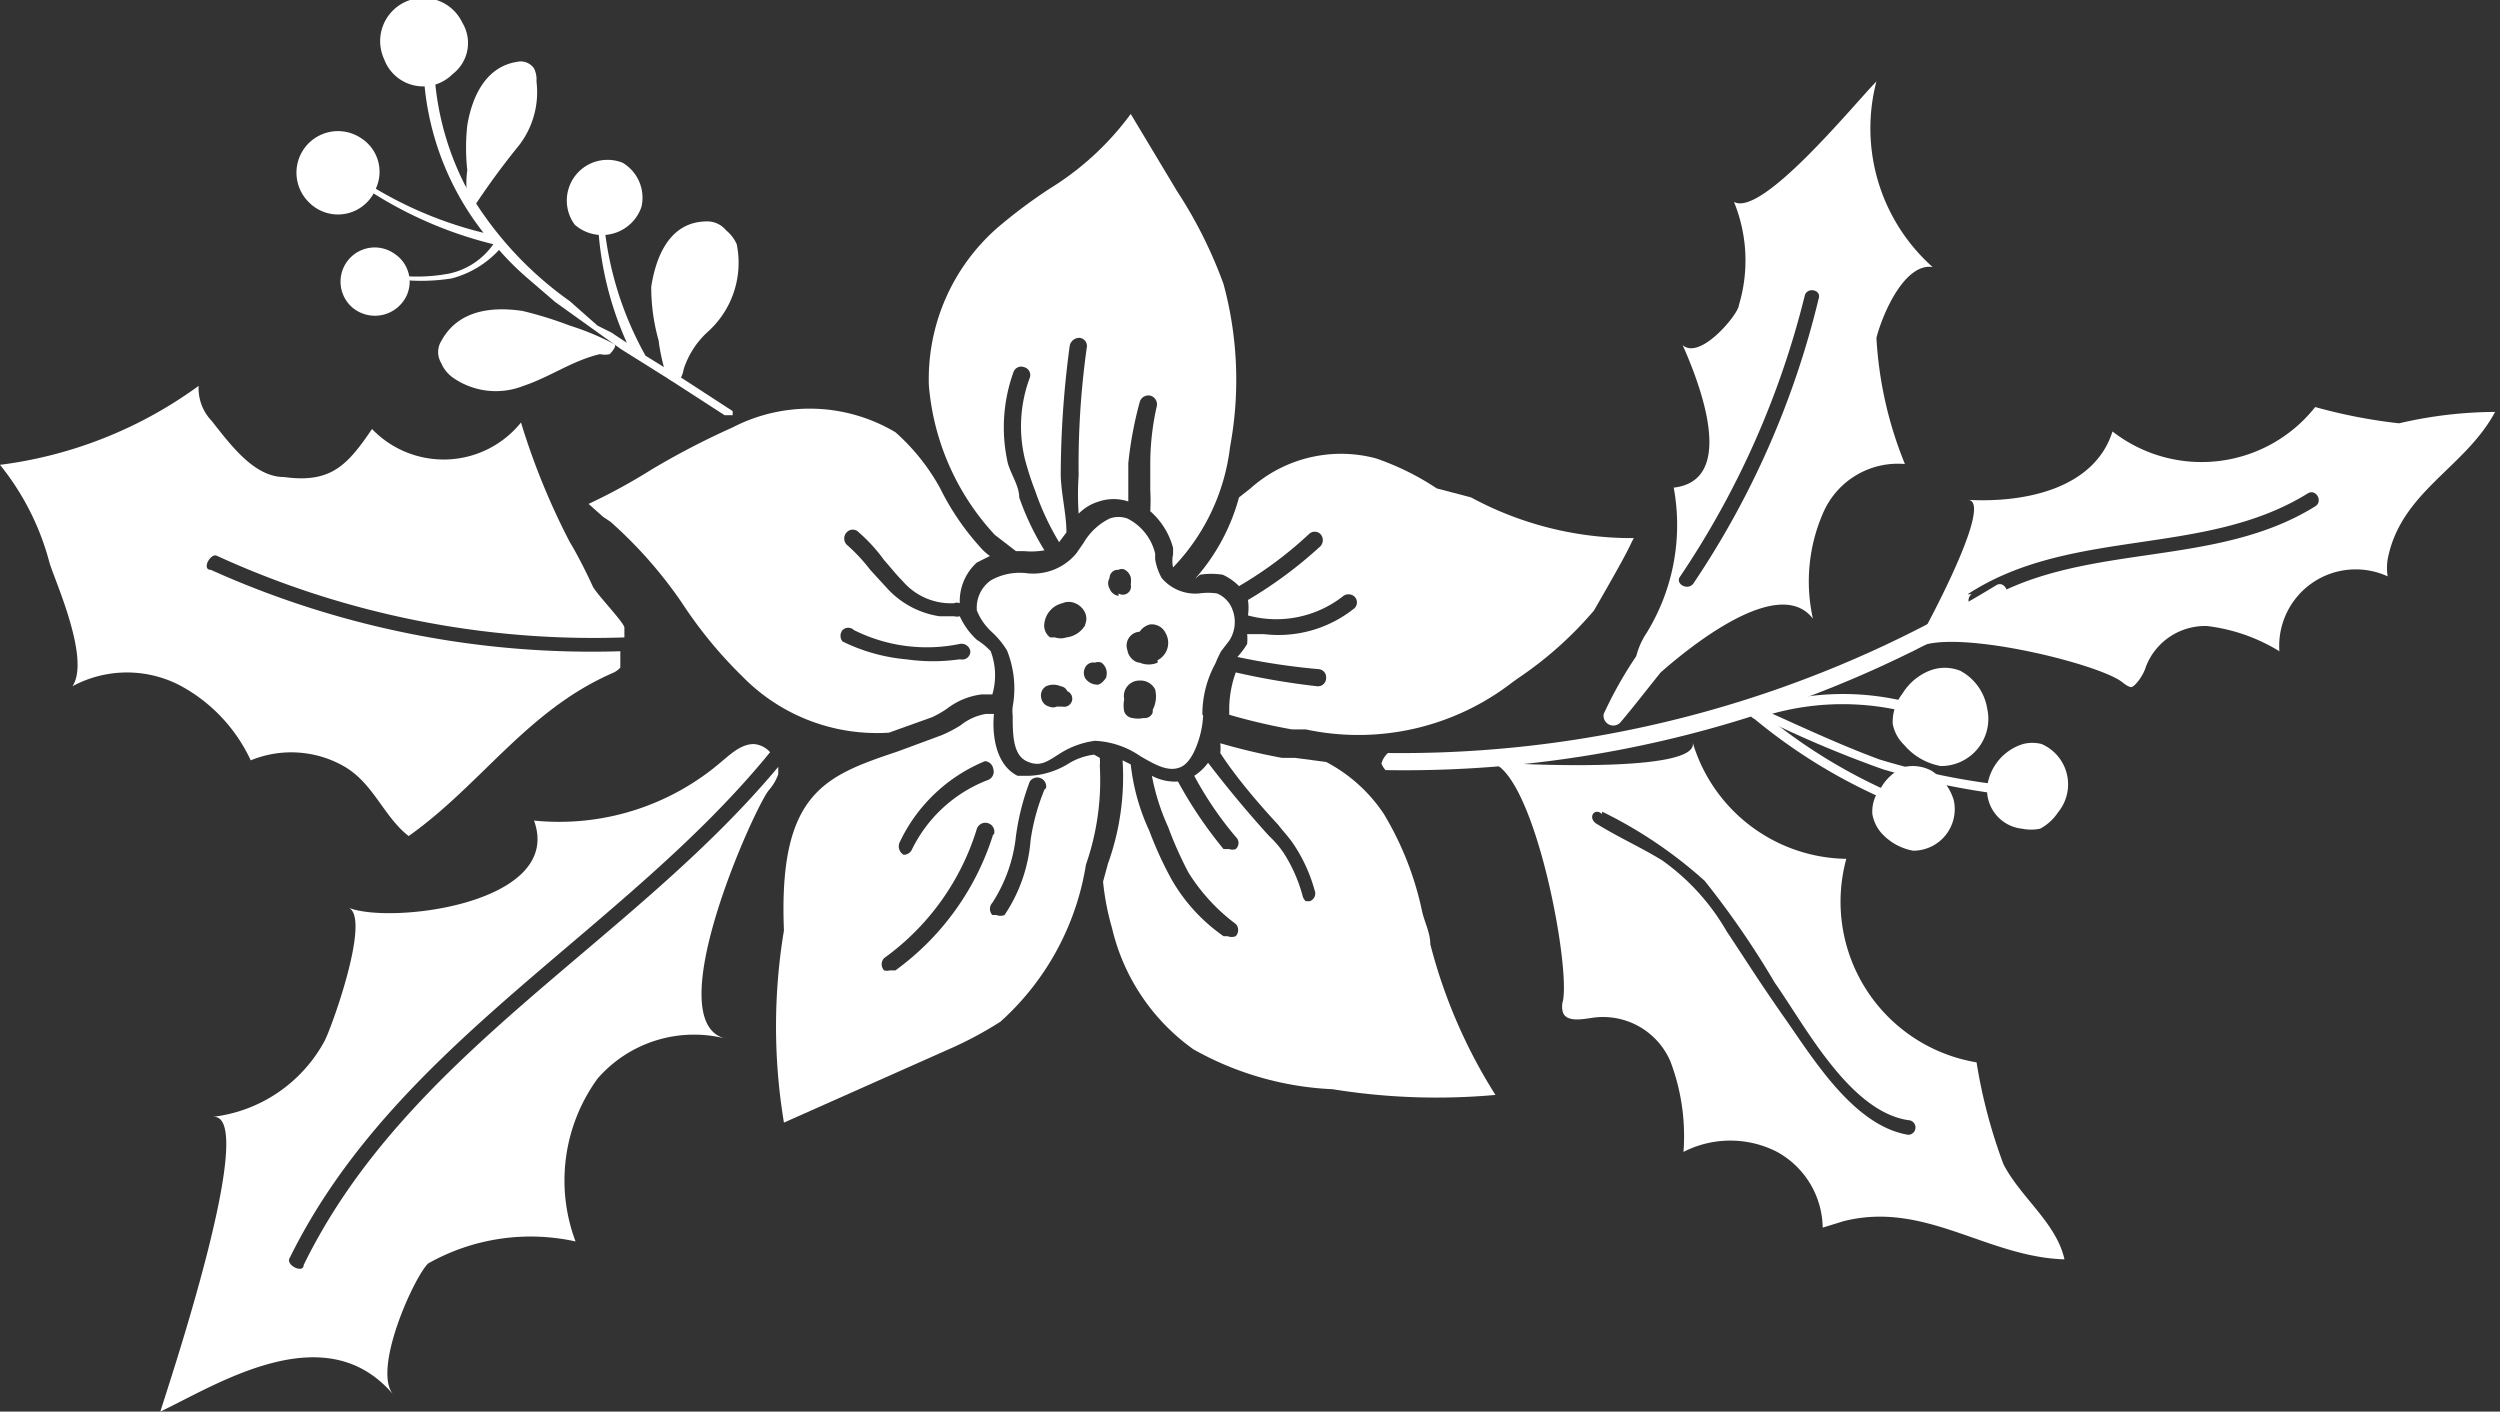
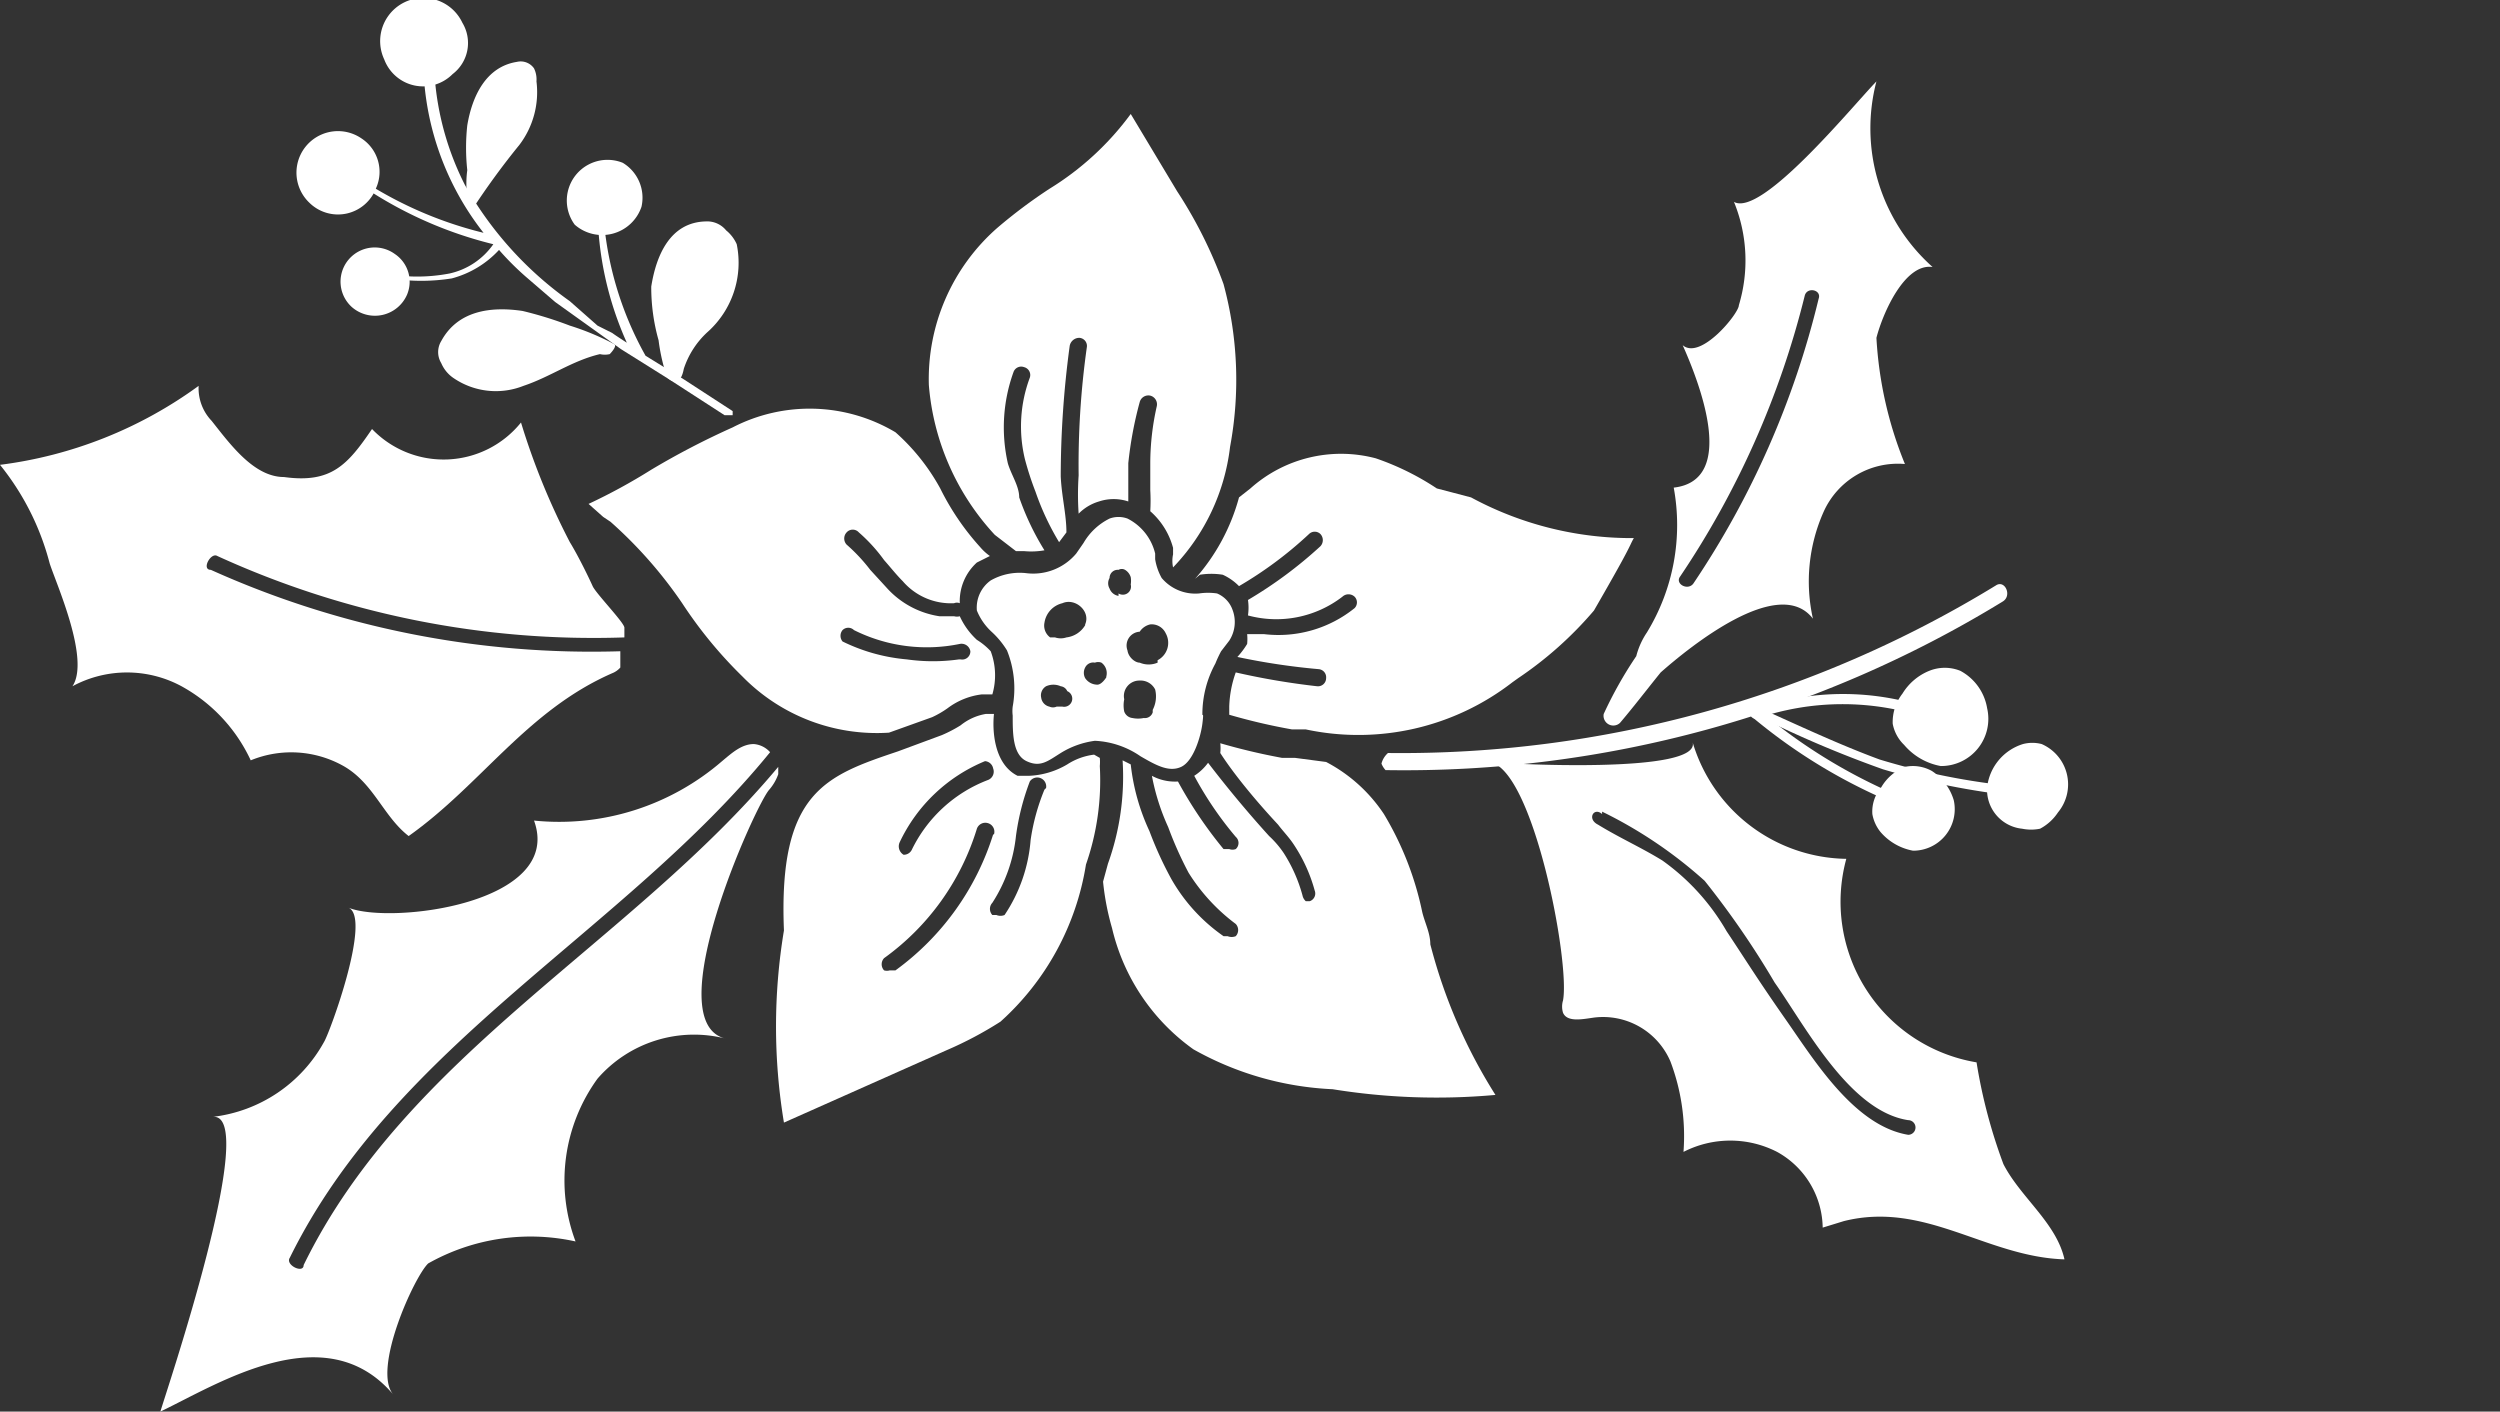
<svg xmlns="http://www.w3.org/2000/svg" id="Layer_1" data-name="Layer 1" viewBox="0 0 30.71 17.34">
  <rect x="0" y="0" width="30.71" height="17.34" fill="#333333" stroke="none" />
  <defs>
    <style>.cls-1{fill:#fff;}</style>
  </defs>
  <path class="cls-1" d="M4.28,11.15c.29.12-.23,1.54-.3,1.65a1.8,1.8,0,0,1-1.37.92c.6-.07-.58,3.41-.64,3.62C2.68,17,4,16.15,4.83,17.13c-.26-.31.26-1.45.43-1.61a2.56,2.56,0,0,1,1.81-.27,2.13,2.13,0,0,1,.27-2,1.57,1.57,0,0,1,1.58-.49c-.86-.19.37-2.89.53-3.06a.59.59,0,0,0,.11-.19V9.42C7.75,11.59,5,12.94,3.73,15.54c0,.11-.23,0-.17-.09,1.3-2.64,4.1-4,5.9-6.21a.3.3,0,0,0-.2-.1c-.15,0-.27.11-.39.21a3.06,3.06,0,0,1-2.31.73C6.93,11.1,4.8,11.36,4.28,11.15Z" />
  <path class="cls-1" d="M4.57,5.27c-.3.44-.5.67-1.08.59-.37,0-.66-.4-.89-.69a.58.58,0,0,1-.16-.43A5.26,5.26,0,0,1,0,5.71,3.21,3.21,0,0,1,.61,6.92c.08.25.5,1.18.28,1.51a1.41,1.41,0,0,1,1.34,0,2,2,0,0,1,.85.91,1.31,1.31,0,0,1,1.14.07c.37.21.49.62.8.86.89-.63,1.45-1.54,2.5-2a.26.26,0,0,0,.1-.07s0-.08,0-.13V8A11.39,11.39,0,0,1,2.59,7c-.12,0,0-.22.08-.17a11.11,11.11,0,0,0,5,1V7.71c0-.06-.35-.42-.39-.51S7.11,6.84,7,6.66A8.63,8.63,0,0,1,6.4,5.19,1.22,1.22,0,0,1,4.57,5.27Z" />
  <path class="cls-1" d="M12,7.86a.9.9,0,0,1-.21-.29.13.13,0,0,1-.07,0h-.18a1.09,1.09,0,0,1-.63-.33L10.69,7a2.13,2.13,0,0,0-.29-.31.11.11,0,0,1,0-.15.1.1,0,0,1,.15,0,2,2,0,0,1,.31.34c.08.09.15.18.23.26a.78.78,0,0,0,.63.27.09.09,0,0,1,.07,0A.64.64,0,0,1,12,6.91h0l.16-.08a.65.65,0,0,1-.12-.11A3.14,3.14,0,0,1,11.55,6h0A2.57,2.57,0,0,0,11,5.31a2.06,2.06,0,0,0-2-.06,9.63,9.63,0,0,0-1,.52,7.15,7.15,0,0,1-.77.42l.18.16.09.06a5.39,5.39,0,0,1,.88,1,5.37,5.37,0,0,0,.74.9A2.31,2.31,0,0,0,10.92,9h0l.53-.19a1.18,1.18,0,0,0,.19-.11.87.87,0,0,1,.42-.17h.13A.84.84,0,0,0,12.17,8,.8.8,0,0,0,12,7.86Zm-.22.24a2.28,2.28,0,0,1-.64,0,2.22,2.22,0,0,1-.79-.22.11.11,0,0,1,0-.14.1.1,0,0,1,.14,0,2,2,0,0,0,1.3.17.11.11,0,0,1,.13.09A.1.1,0,0,1,11.8,8.1Z" />
  <path class="cls-1" d="M15.7,10.13l0,0c.06.08.13.15.19.24a1.94,1.94,0,0,1,.26.57.1.1,0,0,1-.06.13h-.05A.13.13,0,0,1,16,11a1.87,1.87,0,0,0-.23-.52,1.18,1.18,0,0,0-.18-.21l0,0q-.39-.43-.75-.9a.64.64,0,0,1-.17.16,4.31,4.31,0,0,0,.51.75.1.1,0,0,1,0,.15.11.11,0,0,1-.08,0l-.07,0a5.25,5.25,0,0,1-.56-.83.6.6,0,0,1-.32-.07,2.72,2.72,0,0,0,.2.63,4.58,4.58,0,0,0,.25.56,2.32,2.32,0,0,0,.58.63.11.11,0,0,1,0,.15.13.13,0,0,1-.1,0l-.05,0a2.15,2.15,0,0,1-.64-.7,4.47,4.47,0,0,1-.27-.59,2.61,2.61,0,0,1-.23-.82l-.1-.05a3.16,3.16,0,0,1-.18,1.27l-.06.22a3.17,3.17,0,0,0,.11.57,2.54,2.54,0,0,0,1,1.49h0a3.83,3.83,0,0,0,1.71.49,8,8,0,0,0,2,.07,6.48,6.48,0,0,1-.8-1.85c0-.14-.07-.27-.1-.4A3.85,3.85,0,0,0,17,10a1.92,1.92,0,0,0-.71-.64h0l-.38-.05-.16,0a7.71,7.71,0,0,1-.76-.18.56.56,0,0,1,0,.12C15.15,9.5,15.42,9.83,15.7,10.13Z" />
  <path class="cls-1" d="M14.74,7.06a.89.89,0,0,1,.28,0,.66.66,0,0,1,.2.14,4.8,4.8,0,0,0,.86-.64.1.1,0,0,1,.14,0,.11.11,0,0,1,0,.15,5.26,5.26,0,0,1-.89.66h0a.65.65,0,0,1,0,.19,1.33,1.33,0,0,0,1.16-.23.11.11,0,0,1,.15,0,.1.1,0,0,1,0,.14,1.49,1.49,0,0,1-1.11.32l-.21,0a.61.61,0,0,1,0,.12,1,1,0,0,1-.12.16l0,0a8.31,8.31,0,0,0,1,.15h0a.1.1,0,0,1,.09.11.1.1,0,0,1-.11.1h0a9,9,0,0,1-1-.17,1.36,1.36,0,0,0-.08.42s0,.07,0,.1a7.33,7.33,0,0,0,.77.18l.17,0a3.09,3.09,0,0,0,2.54-.58l.07-.05a4.57,4.57,0,0,0,.93-.83s.22-.38.34-.6.11-.22.15-.29a4.15,4.15,0,0,1-2-.5L17.65,6a3.27,3.27,0,0,0-.75-.37A1.67,1.67,0,0,0,15.36,6l-.14.11a2.48,2.48,0,0,1-.54,1Z" />
  <path class="cls-1" d="M12.83,6.76a3.25,3.25,0,0,1-.31-.65c0-.14-.1-.28-.14-.42a2,2,0,0,1,.07-1.12.1.1,0,0,1,.13-.06.1.1,0,0,1,.07.13,1.71,1.71,0,0,0-.06,1,3.7,3.7,0,0,0,.13.4,3.23,3.23,0,0,0,.29.62l0,0,.09-.12h0c0-.22-.06-.45-.07-.69a12.05,12.05,0,0,1,.11-1.6.12.12,0,0,1,.12-.1.1.1,0,0,1,.09.12,10.35,10.35,0,0,0-.1,1.57,3.48,3.48,0,0,0,0,.47.58.58,0,0,1,.25-.15.57.57,0,0,1,.36,0c0-.05,0-.1,0-.15s0-.22,0-.32A4.67,4.67,0,0,1,14,4.94a.11.11,0,0,1,.13-.08.11.11,0,0,1,.08.13,3.19,3.19,0,0,0-.08.7l0,.33a2.3,2.3,0,0,1,0,.26.91.91,0,0,1,.28.45s0,0,0,.08a.38.38,0,0,0,0,.16h0a2.57,2.57,0,0,0,.7-1.48,4.5,4.5,0,0,0-.08-2,5.52,5.52,0,0,0-.57-1.14l-.57-.95a3.53,3.53,0,0,1-1,.92,6.28,6.28,0,0,0-.64.48,2.47,2.47,0,0,0-.84,1.93h0a3.07,3.07,0,0,0,.81,1.84l.26.2h.1A.93.93,0,0,0,12.83,6.76Z" />
  <path class="cls-1" d="M13.44,9.27a.78.78,0,0,0-.33.12,1,1,0,0,1-.47.14l-.14,0c-.3-.15-.31-.58-.29-.76v0h-.1a.67.67,0,0,0-.31.14,1.67,1.67,0,0,1-.23.12l-.54.2c-.89.3-1.47.5-1.4,2.2h0v0a7.2,7.2,0,0,0,0,2.36l2-.89a4.59,4.59,0,0,0,.66-.35,3.29,3.29,0,0,0,1.05-1.93,3.14,3.14,0,0,0,.17-1.21h0a.54.54,0,0,0,0-.1Zm-1.24.17a.11.11,0,0,1-.06.14,1.72,1.72,0,0,0-.94.86.11.11,0,0,1-.1.06h0a.12.12,0,0,1-.05-.15,2,2,0,0,1,1.05-1A.11.11,0,0,1,12.2,9.44Zm0,.81A3.27,3.27,0,0,1,11,11.92l-.07,0a.12.12,0,0,1-.07,0,.11.11,0,0,1,0-.15A3.06,3.06,0,0,0,12,10.18a.11.11,0,0,1,.13-.07A.11.11,0,0,1,12.21,10.25Zm.63-.55a2.58,2.58,0,0,0-.17.62,1.92,1.92,0,0,1-.32.92.13.13,0,0,1-.1,0l-.05,0a.11.11,0,0,1,0-.15,1.87,1.87,0,0,0,.29-.82,3,3,0,0,1,.17-.67.11.11,0,0,1,.2.08Z" />
  <path class="cls-1" d="M15.14,7.49a.34.34,0,0,0-.19-.2.75.75,0,0,0-.22,0,.54.54,0,0,1-.46-.19.7.7,0,0,1-.08-.23s0,0,0-.07a.65.65,0,0,0-.34-.43.32.32,0,0,0-.22,0,.76.76,0,0,0-.32.3l-.09.13a.69.69,0,0,1-.62.24.72.72,0,0,0-.43.09h0a.41.41,0,0,0-.17.37.72.72,0,0,0,.18.26,1.06,1.06,0,0,1,.19.23,1.25,1.25,0,0,1,.07.69.45.45,0,0,0,0,.11c0,.22,0,.48.17.56s.26,0,.42-.1a1.06,1.06,0,0,1,.42-.15,1.07,1.07,0,0,1,.56.19c.19.11.35.2.5.13s.24-.37.26-.53,0-.08,0-.12a1.3,1.3,0,0,1,.16-.62A1.47,1.47,0,0,1,15,8l.1-.13A.42.42,0,0,0,15.14,7.49ZM13.05,8.68l0,0-.07,0a.11.11,0,0,1-.09,0,.13.13,0,0,1-.1-.11.13.13,0,0,1,.06-.14.22.22,0,0,1,.18,0,.1.1,0,0,1,.08.06.06.06,0,0,1,0,0l0,0A.1.1,0,0,1,13.05,8.68Zm.28-1a.31.31,0,0,1-.23.15.22.22,0,0,1-.14,0l-.06,0a.18.18,0,0,1-.07-.18.29.29,0,0,1,.22-.24C13.21,7.34,13.4,7.51,13.33,7.67Zm.26.64s-.06.1-.12.09a.18.18,0,0,1-.14-.08h0a.14.14,0,0,1,0-.13.11.11,0,0,1,.12-.06h0a.11.11,0,0,1,.08,0A.16.16,0,0,1,13.59,8.31Zm.15-1a.14.14,0,0,1-.11-.09.13.13,0,0,1,0-.13A.1.1,0,0,1,13.74,7a.08.08,0,0,1,.08,0,.16.16,0,0,1,.07.09.28.28,0,0,1,0,.09A.1.1,0,0,1,13.74,7.29Zm.42,1.43a.1.1,0,0,1-.11.07.34.34,0,0,1-.14,0h0a.12.12,0,0,1-.1-.08.37.37,0,0,1,0-.15A.19.19,0,0,1,14,8.36a.2.2,0,0,1,.19.11A.36.36,0,0,1,14.16,8.72Zm.06-.61a.28.28,0,0,1-.22,0c-.06,0-.14-.07-.15-.15A.17.17,0,0,1,14,7.76a.21.21,0,0,1,.13-.09.19.19,0,0,1,.19.11A.24.24,0,0,1,14.22,8.11Z" />
  <path class="cls-1" d="M18.29,9.36c.54.06,1,2.46.91,2.93a.26.26,0,0,0,0,.15c.05.12.24.08.38.06a.9.9,0,0,1,.94.54,2.59,2.59,0,0,1,.16,1.11,1.26,1.26,0,0,1,1.15,0,1.08,1.08,0,0,1,.56.93l.26-.08c1-.25,1.75.44,2.71.47-.1-.45-.54-.76-.75-1.17a6.49,6.49,0,0,1-.33-1.25,2,2,0,0,1-1.6-2.5,2,2,0,0,1-1.89-1.44C20.93,9.52,18.44,9.38,18.29,9.36Zm1.39.61a5.47,5.47,0,0,1,1.26.85,10.66,10.66,0,0,1,.86,1.25c.38.54.92,1.58,1.64,1.69a.09.09,0,0,1,0,.18c-.66-.11-1.15-.91-1.5-1.41s-.49-.73-.73-1.09a2.75,2.75,0,0,0-.79-.87c-.26-.16-.53-.28-.79-.44C19.49,10.06,19.58,9.91,19.68,10Z" />
  <path class="cls-1" d="M24.52,7.19a14,14,0,0,1-7.47,2.06.26.26,0,0,0-.08.13.25.25,0,0,0,.05.08A14.07,14.07,0,0,0,24.6,7.39C24.72,7.32,24.63,7.12,24.52,7.19Z" />
  <path class="cls-1" d="M24.78,9.78a9.1,9.1,0,0,1-1.65-.33A13.77,13.77,0,0,1,21.6,8.8c-.07,0,0-.14,0-.11.49.22,1,.46,1.49.64a8.56,8.56,0,0,0,1.66.33c.08,0,.05.13,0,.12Z" />
  <path class="cls-1" d="M21.53,8.72a3.26,3.26,0,0,1,2.22,0c.07,0,0,.14-.05.11a3.24,3.24,0,0,0-2.13,0c-.07,0-.11-.09,0-.11Z" />
  <path class="cls-1" d="M23.18,9.83a6.76,6.76,0,0,1-1.63-1c-.06-.05,0-.14.08-.09a6.68,6.68,0,0,0,1.61,1c.07,0,0,.14-.06.11Z" />
  <path class="cls-1" d="M24.41,8.7a.58.58,0,0,1-.57.71.77.77,0,0,1-.45-.26.48.48,0,0,1-.14-.26.57.57,0,0,1,.12-.37.69.69,0,0,1,.33-.28.51.51,0,0,1,.38,0A.64.64,0,0,1,24.41,8.7Z" />
  <path class="cls-1" d="M24,9.83a.51.51,0,0,1-.5.62.69.69,0,0,1-.4-.23A.48.48,0,0,1,23,10a.46.46,0,0,1,.11-.33.59.59,0,0,1,.29-.25.48.48,0,0,1,.33.05A.65.65,0,0,1,24,9.83Z" />
  <path class="cls-1" d="M24.85,9.14a.45.45,0,0,1,.23,0,.54.54,0,0,1,.2.84.6.6,0,0,1-.22.2.55.55,0,0,1-.22,0,.48.48,0,0,1-.43-.51A.63.63,0,0,1,24.85,9.14Z" />
  <path class="cls-1" d="M23.74,3.28A2.28,2.28,0,0,1,23.05,1c-.3.31-1.41,1.67-1.75,1.48a1.9,1.9,0,0,1,.06,1.27c0,.1-.47.68-.69.49.2.45.68,1.66-.11,1.75a2.53,2.53,0,0,1-.33,1.78.93.93,0,0,0-.13.29,5,5,0,0,0-.4.71.12.12,0,0,0,.2.11c.17-.2.33-.41.5-.62a.05.05,0,0,0,0,0l0,0c.34-.3,1.45-1.21,1.87-.66a2.1,2.1,0,0,1,.13-1.31,1,1,0,0,1,1-.59,4.79,4.79,0,0,1-.35-1.55C23.13,3.84,23.4,3.23,23.74,3.28Zm-1.4.39a10.78,10.78,0,0,1-1.54,3.5c-.07.09-.23,0-.16-.09a10.81,10.81,0,0,0,1.53-3.45C22.2,3.52,22.38,3.56,22.34,3.67Z" />
-   <path class="cls-1" d="M24.17,6.14c.36,0-.62,1.78-.69,1.88.24-.37,2.27.11,2.59.36,0,0,.07.06.11.06s.15-.14.18-.25a.78.78,0,0,1,.75-.5A2.19,2.19,0,0,1,28,8a.94.94,0,0,1,1.33-.92.66.66,0,0,1,0-.21c.16-.83.95-1.12,1.32-1.81a5.28,5.28,0,0,0-1.18.14A6.49,6.49,0,0,1,28.44,5a1.78,1.78,0,0,1-2.49.3C25.73,6,24.88,6.18,24.17,6.14Zm0,1.16c1.27-.83,2.91-.45,4.18-1.24.1-.06.19.1.09.16-1.27.79-2.92.41-4.17,1.23C24.22,7.52,24.13,7.36,24.22,7.3Z" />
  <path class="cls-1" d="M5.74,2.54a1,1,0,0,1,0-.12,1.24,1.24,0,0,1,0-.33,2.55,2.55,0,0,1,0-.55c.06-.36.23-.72.61-.78a.2.2,0,0,1,.21.08A.31.31,0,0,1,6.59,1a1.07,1.07,0,0,1-.21.78,9.3,9.3,0,0,0-.59.81Z" />
  <path class="cls-1" d="M8.17,4.61s0,0,0-.05a2.33,2.33,0,0,1-.08-.38A2.39,2.39,0,0,1,8,3.52c.06-.38.23-.79.67-.8a.3.3,0,0,1,.25.11A.46.46,0,0,1,9.05,3a1.14,1.14,0,0,1-.36,1.08,1.06,1.06,0,0,0-.29.45C8.36,4.74,8.26,4.71,8.17,4.61Z" />
  <path class="cls-1" d="M7.55,4.23A3.19,3.19,0,0,0,7,4a4.65,4.65,0,0,0-.58-.18c-.4-.06-.8,0-1,.37a.26.26,0,0,0,0,.27.42.42,0,0,0,.16.19.92.92,0,0,0,.85.09c.33-.11.6-.31.94-.39a.26.26,0,0,0,.12,0S7.58,4.26,7.55,4.23Z" />
  <path class="cls-1" d="M9,5.12s0-.06,0-.07l-.6-.39-.47-.29a4.13,4.13,0,0,1-.52-1.76c0-.08,0-.16,0-.23V2.22a.07.07,0,0,0-.07-.06l0,0a.08.08,0,0,0,0,0s0,.08,0,.12a2.72,2.72,0,0,0,0,.28A4.08,4.08,0,0,0,7.7,4.21s-.14-.09-.18-.12L7.34,4,7,3.7A4.39,4.39,0,0,1,5.71,2.27,3.51,3.51,0,0,1,5.33.65a.07.07,0,0,0,0-.05l-.06,0A.07.07,0,0,0,5.2.65a3.46,3.46,0,0,0,.74,2.21,4.83,4.83,0,0,1-1.63-.74.07.07,0,0,0-.09,0,.06.06,0,0,0,0,0,.05.05,0,0,0,0,0A5,5,0,0,0,6.06,3a.89.89,0,0,1-.54.36,2.11,2.11,0,0,1-.79,0s-.07,0-.07.06a.07.07,0,0,0,0,0l0,0H4.8a2.39,2.39,0,0,0,.75,0,1.21,1.21,0,0,0,.58-.35l0,0a3.42,3.42,0,0,0,.33.33l.36.31.81.58.59.37.68.44H9s0,0,0,0H9Z" />
  <path class="cls-1" d="M8.59,3.77h0Z" />
  <path class="cls-1" d="M4.72.73a.51.51,0,0,0,.84.18A.48.48,0,0,0,5.68.28.53.53,0,0,0,4.72.73Z" />
  <path class="cls-1" d="M7.06,2.76a.51.51,0,0,0,.82-.22A.5.5,0,0,0,7.65,2,.5.5,0,0,0,7.06,2.76Z" />
  <path class="cls-1" d="M3.8,2.49a.5.5,0,0,0,.82-.18.49.49,0,0,0-.18-.61A.51.51,0,0,0,3.8,2.49Z" />
  <path class="cls-1" d="M4.32,3.77A.43.43,0,0,0,5,3.62a.41.41,0,0,0-.15-.5A.42.42,0,0,0,4.32,3.77Z" />
</svg>